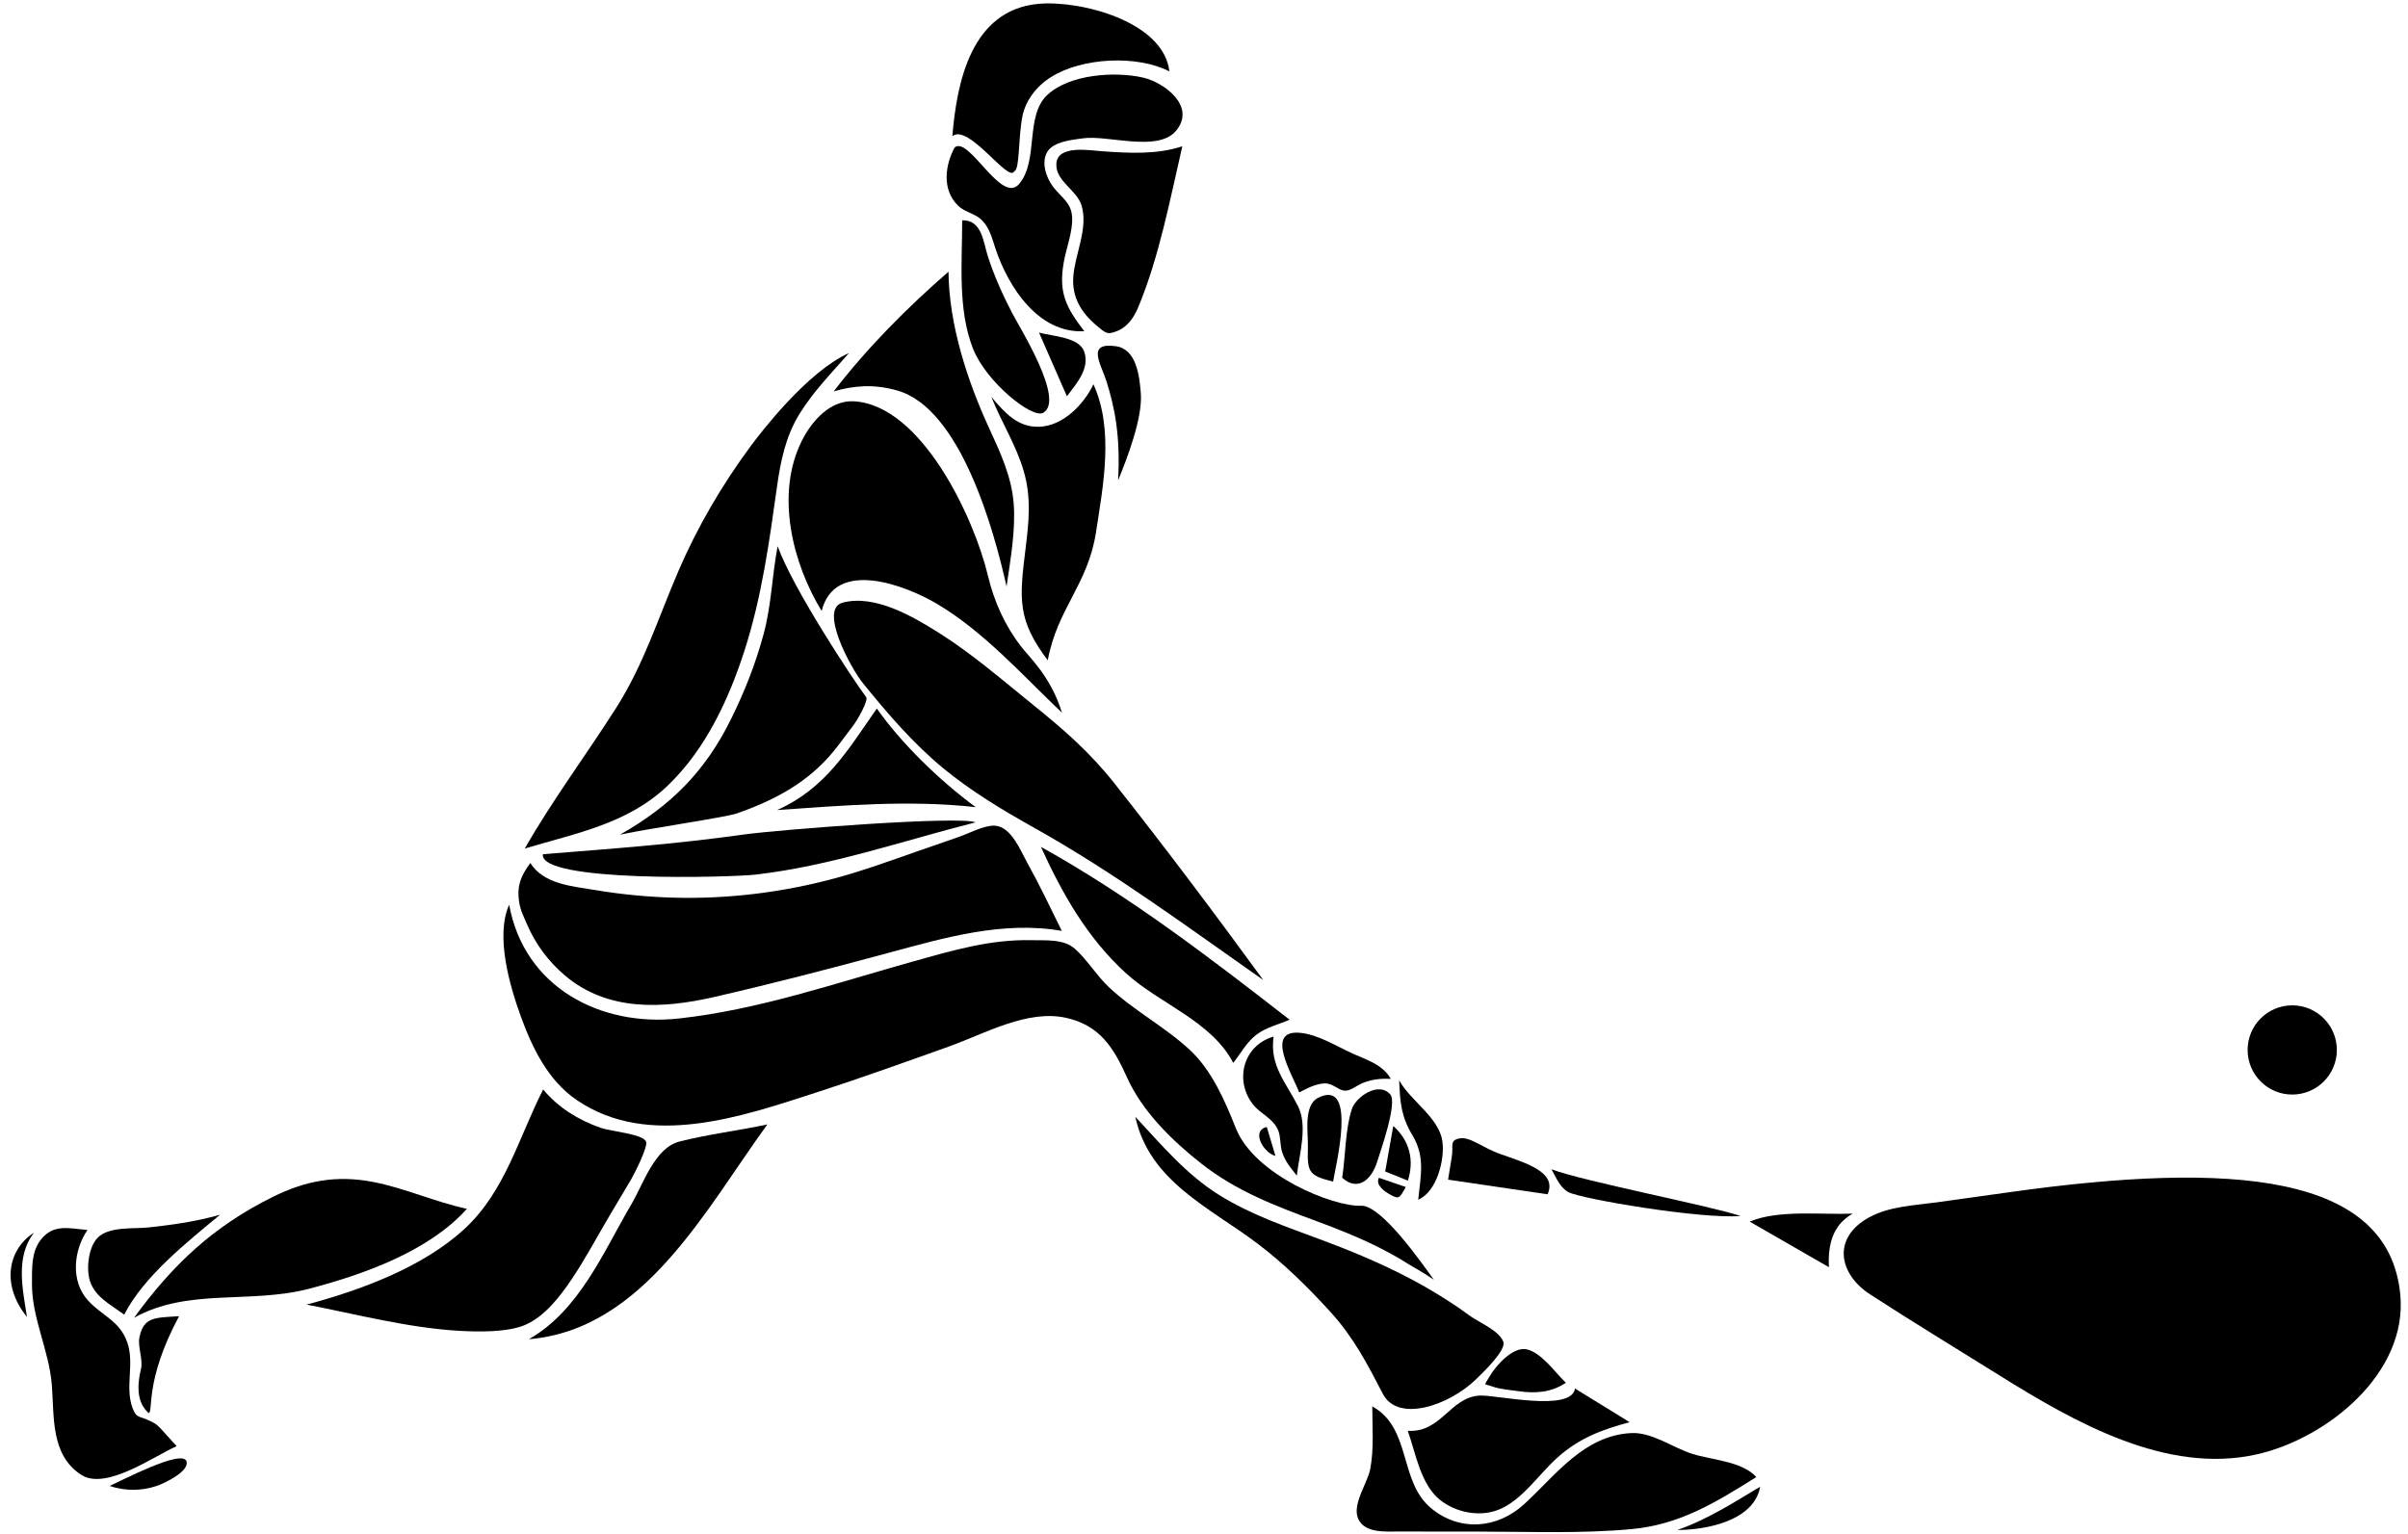
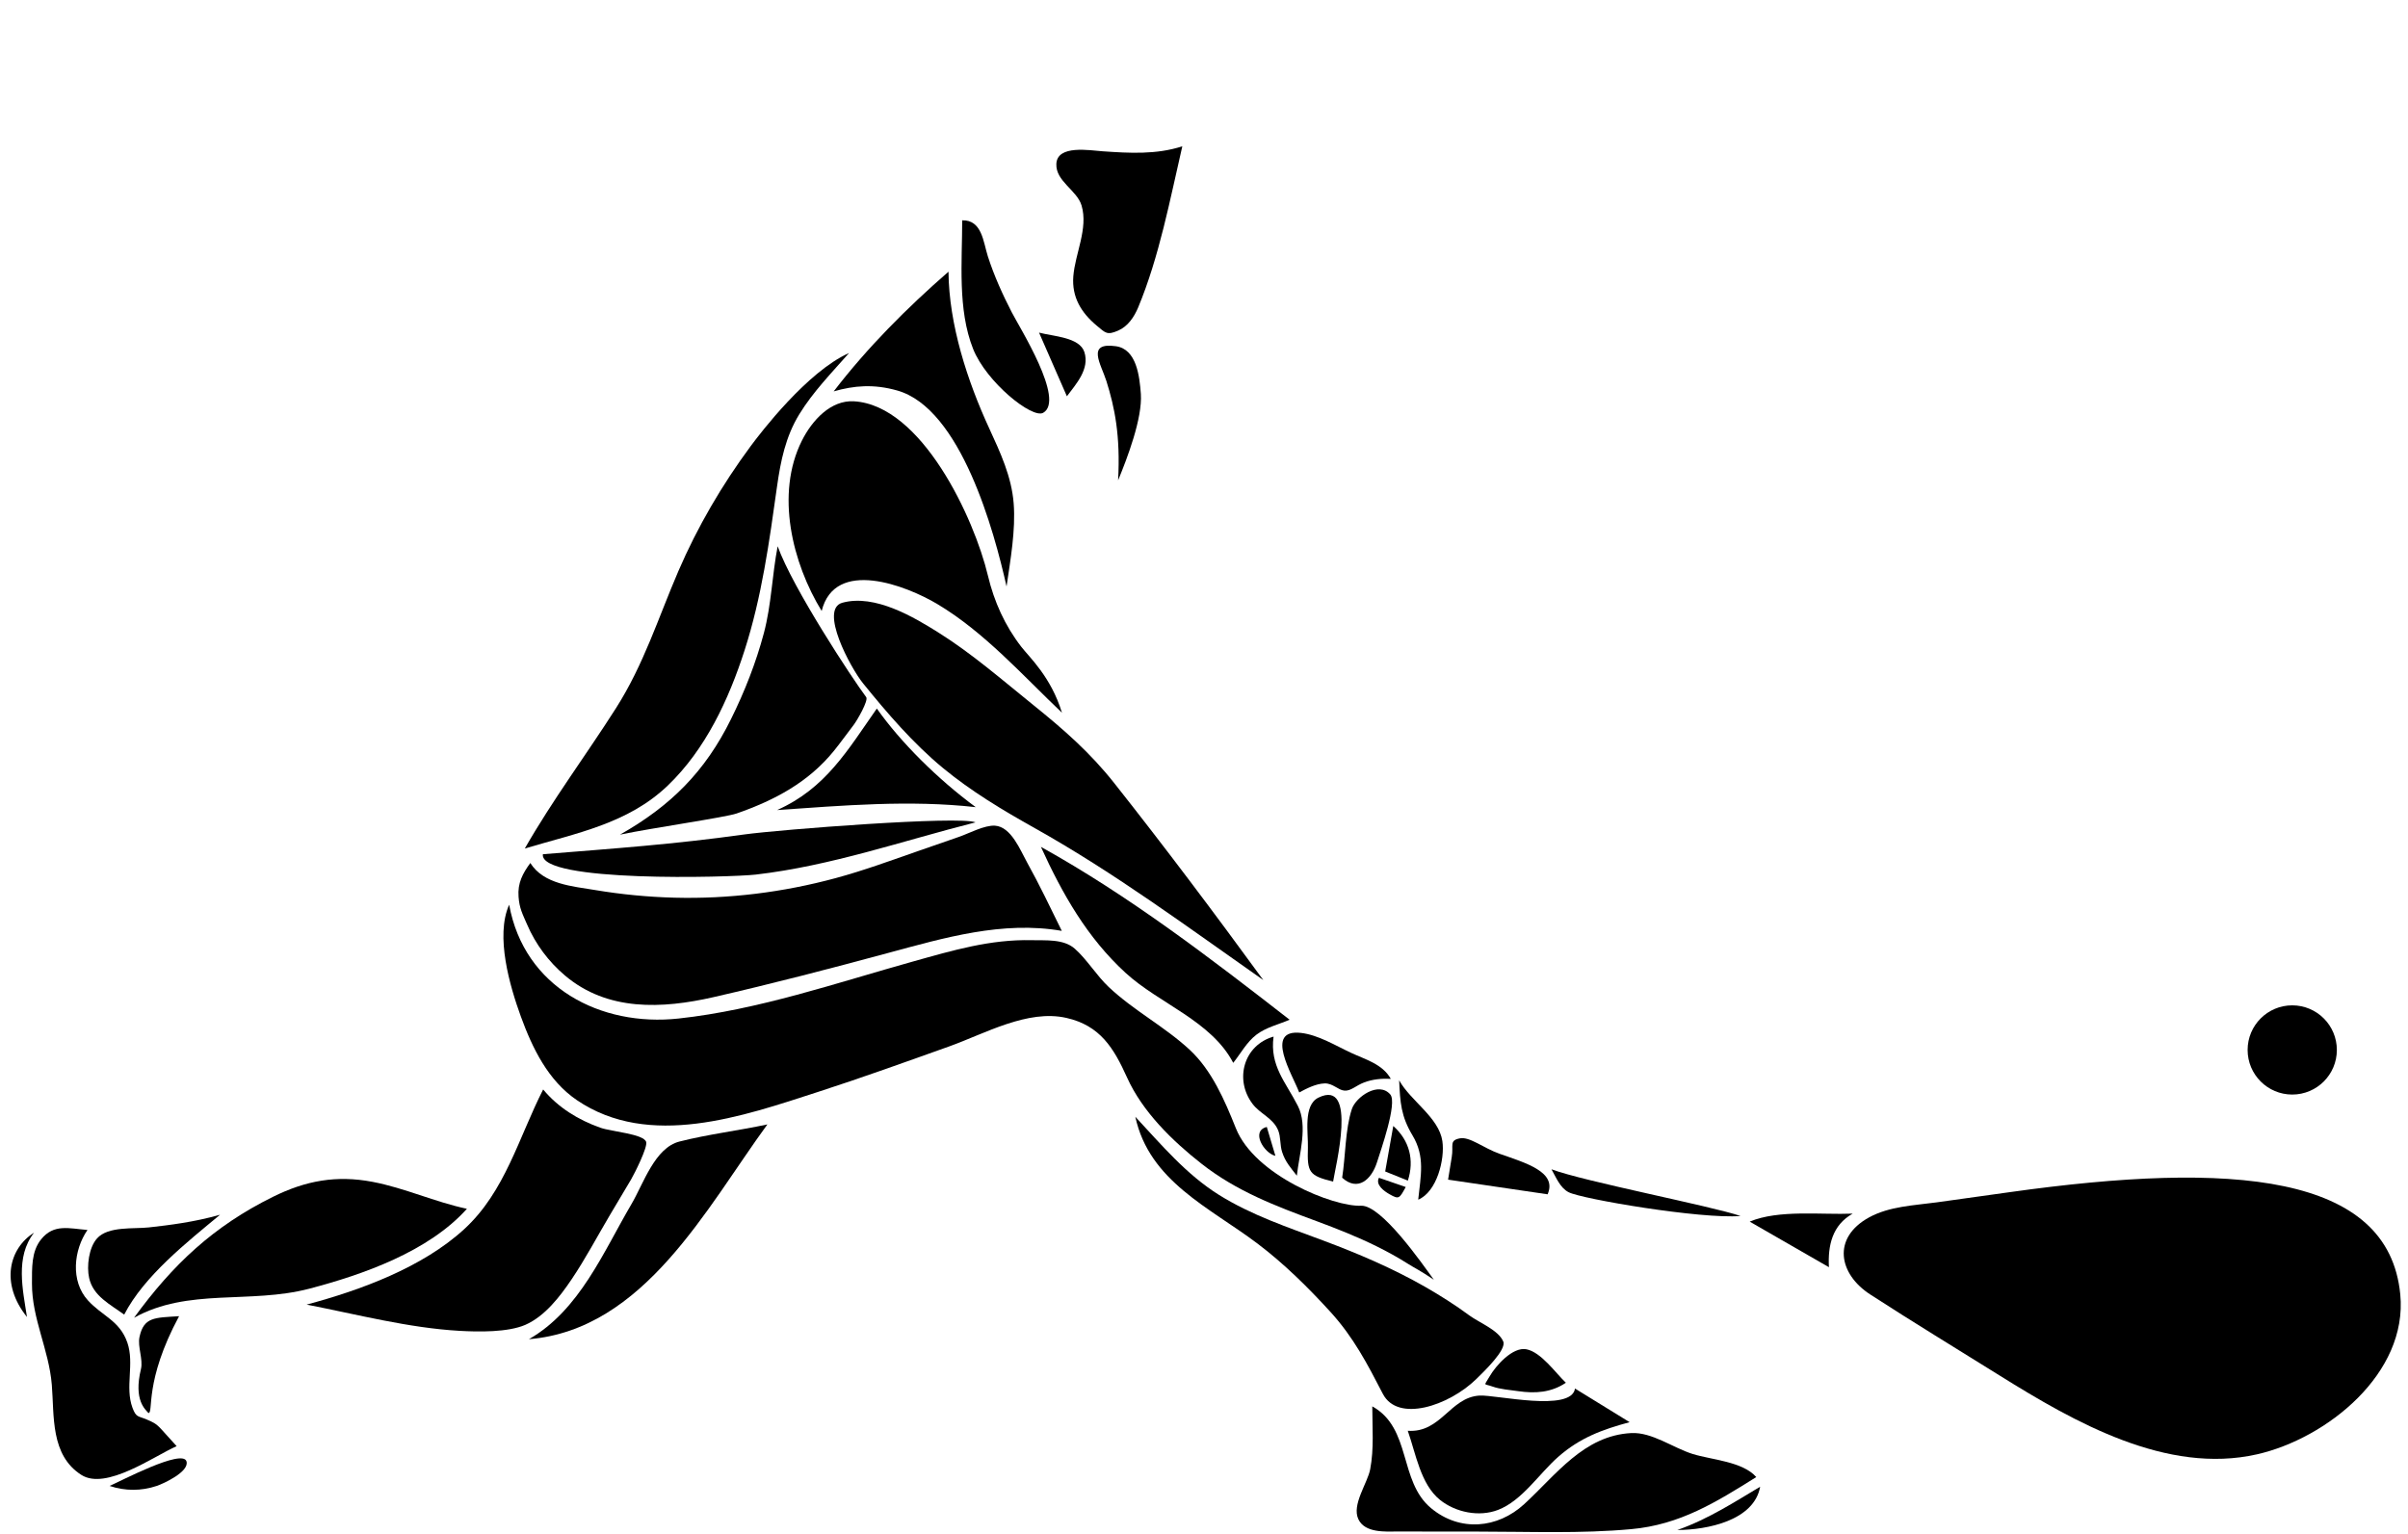
<svg xmlns="http://www.w3.org/2000/svg" height="1746.7" preserveAspectRatio="xMidYMid meet" version="1.0" viewBox="627.3 1125.6 2741.6 1746.7" width="2741.6" zoomAndPan="magnify">
  <g id="change1_1">
    <path d="M1694.3,1813.4c53.7,32,97.1,81.1,142.1,123.9c-12.5-41-37.4-63.5-46.3-75.1c-18.6-24-31-51.5-38-81 c-15.6-65.5-75.3-194.1-152.6-198.6c-26.3-1.5-47.5,21.5-59.2,44.8c-30.5,60.8-10.8,139.6,22.5,194 C1577.9,1760.7,1659.4,1792.6,1694.3,1813.4z" fill="inherit" />
-     <path d="M1810.7,1611.6c-24.3,0.9-38.9-15.3-54.7-34c11.3,28.6,28.3,55,36.9,84.7c8.8,30.4,5.8,57.7,2,88.4 c-7.2,58-9.2,80.9,25.3,126.9c10.9-59,45.8-86.4,54.9-145.7c8.3-53.9,20.6-117.1-2.9-168.7 C1861.4,1586,1837.8,1610.6,1810.7,1611.6z" fill="inherit" />
    <path d="M1752,1417.5c-5.2-16.2-6.6-41.6-29.2-41c0,47.2-5.4,101.5,12.4,146.4c15.1,38,67.4,79.9,79.8,72.8 c25.3-14.4-26.9-97.1-35.7-114.3C1768.7,1460.8,1759.1,1439.6,1752,1417.5z" fill="inherit" />
    <path d="M1512.1,2048.1c75.3-5.2,150.8-11.7,226.1-3.3c-43.7-32.2-85.6-74.1-112.6-112.3 C1592.2,1980.2,1567.4,2023.4,1512.1,2048.1z" fill="inherit" />
    <path d="M1487.7,2121.6c85.8-9.9,167.7-38.6,250.3-59.5c-18.5-7.6-222.6,8.2-263.3,13.8c-80.9,11.3-147.6,15.9-229.3,22.5 C1240.8,2130.8,1458.8,2124.9,1487.7,2121.6z" fill="inherit" />
    <path d="M1861.9,1526.5c-5.5-16.9-35.3-17.8-51.6-22.1c10.6,24.2,21.2,48.4,31.7,72.5C1852.2,1563.2,1868.2,1546,1861.9,1526.5z" fill="inherit" />
    <path d="M1648.8,1570.3c72.6,20.5,110.5,160.6,124.5,223.2c4.4-30.3,10.5-64.1,8.1-94.7c-2.4-30.5-15.2-57.9-27.8-85.3 c-24.9-54-45.9-118.4-46.4-178.5c-47.5,41.4-92.2,86.2-130.7,136.3C1599.5,1564.7,1622,1562.7,1648.8,1570.3z" fill="inherit" />
-     <path d="M1745.5,1376.6c8.8,9.1,11.4,20.9,15.3,32.5c14.6,43.4,48.7,96.5,101,93.7c-20.5-26.9-29.5-43.3-23.4-78.3 c2.8-16.3,10.2-34.3,9.6-50.9c-0.7-17.5-12.2-22.7-21.7-35.3c-7.8-10.3-13.9-27.7-6.6-39.8c7.1-11.8,28.2-13.6,40.6-15.4 c28.3-4,85.5,16.3,106.1-8.7c23-27.9-13.7-55-37.9-60.5c-31.7-7.2-83.9-3.9-109.1,20.1c-25.2,24.1-9.4,74.2-31.6,100.9 c-20.4,24.6-57.4-55.3-73.7-41.3c-10.4,19.4-15,47.8,4.1,66.3C1725.9,1367.5,1737.7,1368.6,1745.5,1376.6z" fill="inherit" />
    <path d="M1882.9,1297.9c-14.7-1-51.9-7.7-52.9,14.3c-0.9,19.9,23.5,29.9,28.7,47.4c7.8,26.2-7.4,54.8-9.4,80.8 c-1.8,23.6,9,41.3,26.6,56c10.1,8.4,11.8,11.2,24.4,5.7c11.2-4.8,18.3-15.6,22.8-26.3c24-57.6,36.3-123,50.3-183.6 C1943.9,1301.8,1913.2,1300,1882.9,1297.9z" fill="inherit" />
    <path d="M1897.9,1519.9c-34.3-4.9-17.1,20.1-10.9,39.7c9.3,29.6,16.1,61.8,13.3,113c10.4-25.2,27.8-70.6,25.9-98.5 C1924.7,1554.1,1921.4,1523.3,1897.9,1519.9z" fill="inherit" />
    <path d="M1475,1866.3c19.6-60.8,28.2-123.9,37-186.8c4.1-29.1,9.8-56.8,25.3-82.1c15.6-25.5,37-47.4,56.7-69.8 c-47.6,21.2-100.8,90.9-112.2,106.3c-32.6,44.1-60.4,91.7-82.1,142c-23.2,53.9-39.3,106.2-71.1,156.2 c-34,53.4-72.4,104.8-103.8,159.8c58.4-17.5,117.3-28.1,162.8-71.7C1430.6,1979,1457,1922.2,1475,1866.3z" fill="inherit" />
-     <path d="M1782,1320.7c6.5-1.9,4.4-36.3,9.2-61.9c3.6-19,16.4-35.2,32.7-45.4c35.4-22.4,98.1-25.4,134.8-6.5 c-6.6-57.3-102.2-81.3-149.2-76.9c-76.1,7.1-92.8,88.4-97.9,150.7C1729.9,1265.7,1775.8,1334.4,1782,1320.7z" fill="inherit" />
    <path d="M1497,1846.6c-9,33.8-21.9,66.6-37.4,97.9c-29.5,59.9-68.8,99-126.4,131.6c36.3-7.6,120.2-19.7,132.8-24.1 c43.1-15,81.8-35.5,110.9-71.5c7.7-9.5,14.8-19.6,22.3-29.3c4.2-5.5,17.1-28,14.3-31.7c-15.5-20.6-83.7-124.1-100.8-171.8 C1506.3,1780.6,1505.7,1813.8,1497,1846.6z" fill="inherit" />
    <path d="M2166.4,2388.7c-7.6,23.3-7.1,53.6-11,78.1c17.6,16,33.4,2.5,39.8-18c3.9-12.5,23.3-67.1,15-76.8 C2196.9,2356.6,2171,2374.8,2166.4,2388.7z" fill="inherit" />
    <path d="M2213.6,2407.9c-3.1,17.3-6.1,34.5-9.2,51.8c8.6,3.5,17.2,6.9,25.8,10.4C2237.8,2446.7,2232,2424.3,2213.6,2407.9z" fill="inherit" />
    <path d="M2209.5,2485.7c10.7,6.1,11.1,4.7,18.3-8.3c-10.2-3.5-20.3-7-30.5-10.5C2193,2474.8,2203.2,2482.2,2209.5,2485.7z" fill="inherit" />
    <path d="M2106.5,2369.7c8.7-4.6,18.8-9.9,28.9-10.3c9.4-0.3,15.3,7.6,22.5,8.2c7.4,0.7,13.2-5.8,22.5-9.3 c9.7-3.7,20.2-4.6,30.4-4.1c-9.5-16.8-28.4-21.8-45.2-29.6c-17.7-8.2-37.3-20.4-57-22.7C2066.1,2297.1,2098.9,2349.5,2106.5,2369.7 z" fill="inherit" />
    <path d="M2145.1,2471.2c2.2-15.3,28.5-117.7-16.7-95.6c-17.6,8.6-11.5,40.3-12,57.1C2115.5,2460.6,2117.6,2464.5,2145.1,2471.2z" fill="inherit" />
    <path d="M1803.9,1928.6c-35.4-28.5-69.8-58.6-108.4-82.8c-27.3-17.1-72-44-109.1-33.8c-26.7,7.3,9.1,74,23.6,91.9 c27.3,33.7,56.6,67.9,90.5,96c32.4,26.8,68.5,48.4,105.1,68.9c91.1,51,174.6,113.1,260,172.9c-55.3-75.8-111.5-150.7-169.7-224.3 C1868.3,1982.5,1838.3,1956.3,1803.9,1928.6z" fill="inherit" />
    <path d="M2087,2437.4c3.6,11.3,9.7,17.9,16.8,27.1c2.7-24.4,12.8-56.7,1.2-79.4c-13.8-27.2-32.2-45.7-27.7-79 c-33.9,9.7-44.8,48.7-24.1,76.4c8.8,11.8,23.6,16.2,29.4,30.5C2085.6,2420.5,2084.5,2429.6,2087,2437.4z" fill="inherit" />
    <path d="M1909,2233.7c38.4,35.1,97.3,54.4,122.4,102.3c8.5-10.7,15.3-23.6,26.4-32.1c11.1-8.4,25.2-11.6,37.8-17 c-90.8-70.6-182.4-140.9-283.2-196.9C1836.9,2143.7,1865,2193.4,1909,2233.7z" fill="inherit" />
    <path d="M2079.4,2441.9c-3.3-11-6.5-22-9.8-32.9C2050.9,2413.6,2066.5,2439,2079.4,2441.9z" fill="inherit" />
    <path d="M2362.7,2838.5c-30.3,27.9-73.3,31.9-106.1,4.6c-37-30.8-22-91-66.9-115.9c0,23.8,2.1,48.2-2.4,71.7 c-3.1,16-21.3,40.4-13.4,56.9c7.5,15.7,30.5,14,44.8,13.9c30.6,0,61.3,0.1,91.9,0.1c57.8,0,116.5,2.5,174.1-2.8 c55.2-5,96.4-30.6,142.2-59.3c-15.6-17.8-51-19.6-72.5-26.3c-22.5-7.1-46.3-25-69.8-23.8C2430.5,2760.4,2399,2805.2,2362.7,2838.5z" fill="inherit" />
    <path d="M2176.9,2498.7c-31.2,1.4-121.1-34.5-142.5-88.2c-12.7-31.8-27.4-66-52.6-89.4c-28.6-26.5-63.7-44.6-92.2-71.5 c-14-13.2-24.5-31.1-38.6-43.6c-12.8-11.3-33.1-9.3-49.2-9.7c-46.8-1.1-89.8,11.6-134.4,24.1c-87.8,24.5-176.4,55.2-267.4,65.1 c-88.8,9.7-175.9-35.3-193-129.6c-16,35.7,0.8,92.9,13.3,127.3c13.2,36.2,31,72.9,63.7,95.2c82.5,56.1,189.2,18.4,274.6-9.3 c50.1-16.2,99.7-34.1,149.3-51.8c40.8-14.6,89.3-42.5,133.5-32.5c38.5,8.7,54,34.4,69.1,67.9c17.5,38.9,51.6,72.2,84.8,98.2 c40,31.4,84.5,48.2,131.6,65.6c22.9,8.5,45.6,17.5,67.5,28.3c12.3,6.1,24.4,12.7,36,20.1c7.2,4.6,13.5,7.3,29.4,18.1 C2246.4,2564.5,2200.2,2497.8,2176.9,2498.7z" fill="inherit" />
    <path d="M2220.3,2355.9c1.1,25.2,2.1,40.9,15.2,62.7c14.6,24.3,9.3,45.9,6.5,73.2c21.3-8.9,30.5-46.1,27.5-66.7 C2265.5,2398.1,2233.4,2379.5,2220.3,2355.9z" fill="inherit" />
    <path d="M2311.8,2714.9c-33.6,2-43.8,42.7-81.7,40.1c9.1,25.6,14.5,60.9,36.7,78.7c17.8,14.3,44.6,19.7,66.1,11.4 c27.5-10.6,46.9-41.5,68.6-60.5c24.7-21.7,50.1-31,81.2-39.4c-20.7-12.8-41.5-25.5-62.2-38.3 C2416.5,2734.2,2330.1,2713.8,2311.8,2714.9z" fill="inherit" />
    <path d="M2326.5,2704.6c8.6,3.1,20.4,4,29.5,5.3c19.2,2.8,37.5,1.6,54.1-9.6c-11.7-11.1-28-34.7-44.8-38.1 c-15.7-3.2-35.2,18.9-42.1,31C2316.5,2704.8,2316.3,2700.9,2326.5,2704.6z" fill="inherit" />
    <path d="M2134,2538.4c-40.6-15.2-81.8-28.9-118.8-52c-37.5-23.5-65.4-56.9-95.3-89c16,73.6,84.5,103.2,139.1,144.4 c30.3,22.9,57.8,50.1,83.3,78.1c26.1,28.7,41.8,59,59.4,93c17,32.9,74.8,13.9,106.4-16.8c9-8.8,34.7-33.5,30.7-42.8 c-5.5-13-27.3-21.4-38.5-29.6c-16.1-11.9-33-22.6-50.4-32.6C2213,2570,2173.8,2553.3,2134,2538.4z" fill="inherit" />
    <path d="M2915.8,2483.2c-27.9,3.9-55.9,7.9-83.8,11.7c-25.6,3.5-53.5,4.4-76.7,17.1c-42.3,23.2-34.8,64.4,1.4,87.8 c48.7,31.6,98.5,61.8,147.8,92.6c84.8,52.9,189.7,112.7,292.5,89.4c79.4-18,171.9-92.1,163.1-182.2 C3346.7,2462.3,3169.4,2447.6,2915.8,2483.2z" fill="inherit" />
    <path d="M2619.4,2516.8c30.1,17.3,60.1,34.6,90.2,51.9c-1.3-24.9,3.9-48,27.1-61C2700.9,2509.2,2652.5,2502.9,2619.4,2516.8z" fill="inherit" />
    <path d="M2334.8,2439.6c-18.6-6.5-34.1-19.9-45.5-17.6c-12.3,2.4-6.9,8-9.1,21.1c-1.4,8.6-2.8,17.2-4.2,25.9 c37.8,5.6,75.5,11.1,113.3,16.7C2400.5,2460.3,2364.6,2450.1,2334.8,2439.6z" fill="inherit" />
    <path d="M2413.2,2483.3c14.6,7.7,150.8,30.8,195.8,27.1c-33-11.3-179-39.5-215.3-53.2C2398.9,2466.3,2403.5,2478.3,2413.2,2483.3z" fill="inherit" />
    <path d="M786.1,2648.3c-2.3,10.8,4.3,25.5,1.7,36.3c-8.7,35.8,5.1,46.1,8.5,50.2c6.2-0.1-5.2-35.8,34.9-110.3 C803.3,2626.3,791,2625.3,786.1,2648.3z" fill="inherit" />
    <path d="M805.7,2817.8c7.8-2.6,37.5-16.3,33.9-28c-4.5-14.7-75.6,22.9-87.5,28C769.7,2823.7,788.1,2823.7,805.7,2817.8z" fill="inherit" />
    <path d="M658,2625.4c-4.6-30.6-13.7-68.3,8.1-96C637.7,2547.1,627.3,2587.2,658,2625.4z" fill="inherit" />
    <path d="M768.7,2622.7c22.7-44.1,71.6-82.5,109.1-113.7c-29.8,8.4-57.7,11.8-81.1,14.4c-17.1,1.9-46.3-1.6-58.9,12.5 c-9.4,10.5-12,31.8-9,45.1C733.3,2601.6,752.7,2611,768.7,2622.7z" fill="inherit" />
    <path d="M794.2,2742.1c-9.6-4.1-11.9-2-16.1-13.4c-8.7-23.5,2.5-50-5.8-74.1c-8.7-25.2-28.8-30.3-44.9-48.1 c-20.1-22.1-16.2-57.4-0.5-80.2c-20.6-1.6-38.3-7.4-52.8,10.7c-11.3,14-10.3,32.9-10.4,50.3c-0.1,40.2,19.3,75.1,22.6,115.4 c2.9,35.3-1.8,80,33.7,102.6c28,17.8,82.5-21.3,108.4-32.8c-5.7-6.3-11.4-12.6-17.2-19C804.7,2746.3,801,2745,794.2,2742.1z" fill="inherit" />
    <path d="M1158.9,2502.2c-36.7-7.8-70.7-23.7-107.5-30.7c-41-7.8-76-1.4-113.2,17c-68,33.6-114.2,77.2-158.3,137.8 c61.6-34.3,132-15.4,199.5-33.1C1040.8,2577.1,1115.4,2550.8,1158.9,2502.2z" fill="inherit" />
    <path d="M1278.1,2582.5c15.8-23.4,29.1-48.7,43.5-73c8.1-13.6,16.1-27.1,24.2-40.7c4.1-7,19-36.7,17.2-42.7 c-2.8-9.2-39.3-11.7-52.1-16.2c-25.2-8.9-48-22.9-65.2-43.6c-27.8,54.6-43.3,116.4-89.9,159.1c-47.5,43.6-118.1,69.5-179.4,85.9 c57.1,11.1,116,26.6,174.2,29.9c21.3,1.2,54.8,1.8,74.7-6.8C1247.6,2624.7,1264.9,2602.1,1278.1,2582.5z" fill="inherit" />
    <path d="M1346.5,2496.4c-32.2,54.8-59.3,121.3-117,154.3c131.3-10.9,202.2-149.7,271.5-244.6c-33.1,7.1-67.4,11.2-100.1,19.5 C1372.9,2432.7,1360.1,2473.1,1346.5,2496.4z" fill="inherit" />
    <path d="M2631.3,2818.7c-27.3,16.2-58.4,36.7-94.3,49.3C2571.2,2867.9,2624.5,2857.1,2631.3,2818.7z" fill="inherit" />
    <path d="M1227.4,2178.4c9.6,22.4,24.5,42.4,43.1,58.1c48.4,41,110.6,38,169,24.7c66.5-15.2,132.5-32.4,198.4-50.2 c64.5-17.4,130.9-37,198.3-25.3c-12.9-26.2-25.4-52.6-39.6-78.1c-7.8-14.1-18.1-40.4-36.4-41.7c-11.9-0.8-29.8,8.8-40.4,12.5 c-15.4,5.3-30.8,10.6-46.1,16c-31.6,11-63,22.6-95.3,31.3c-59.6,16.1-121.5,23.8-183.2,22.2c-30.3-0.8-60.5-3.7-90.3-8.7 c-25.6-4.3-58.6-6.5-73.8-30.8c-8.7,11.9-14.6,22.8-13.4,38.4C1218.6,2159.9,1222.2,2166.4,1227.4,2178.4z" fill="inherit" />
    <circle cx="3237.1" cy="2321.3" fill="inherit" r="50.8" />
  </g>
</svg>